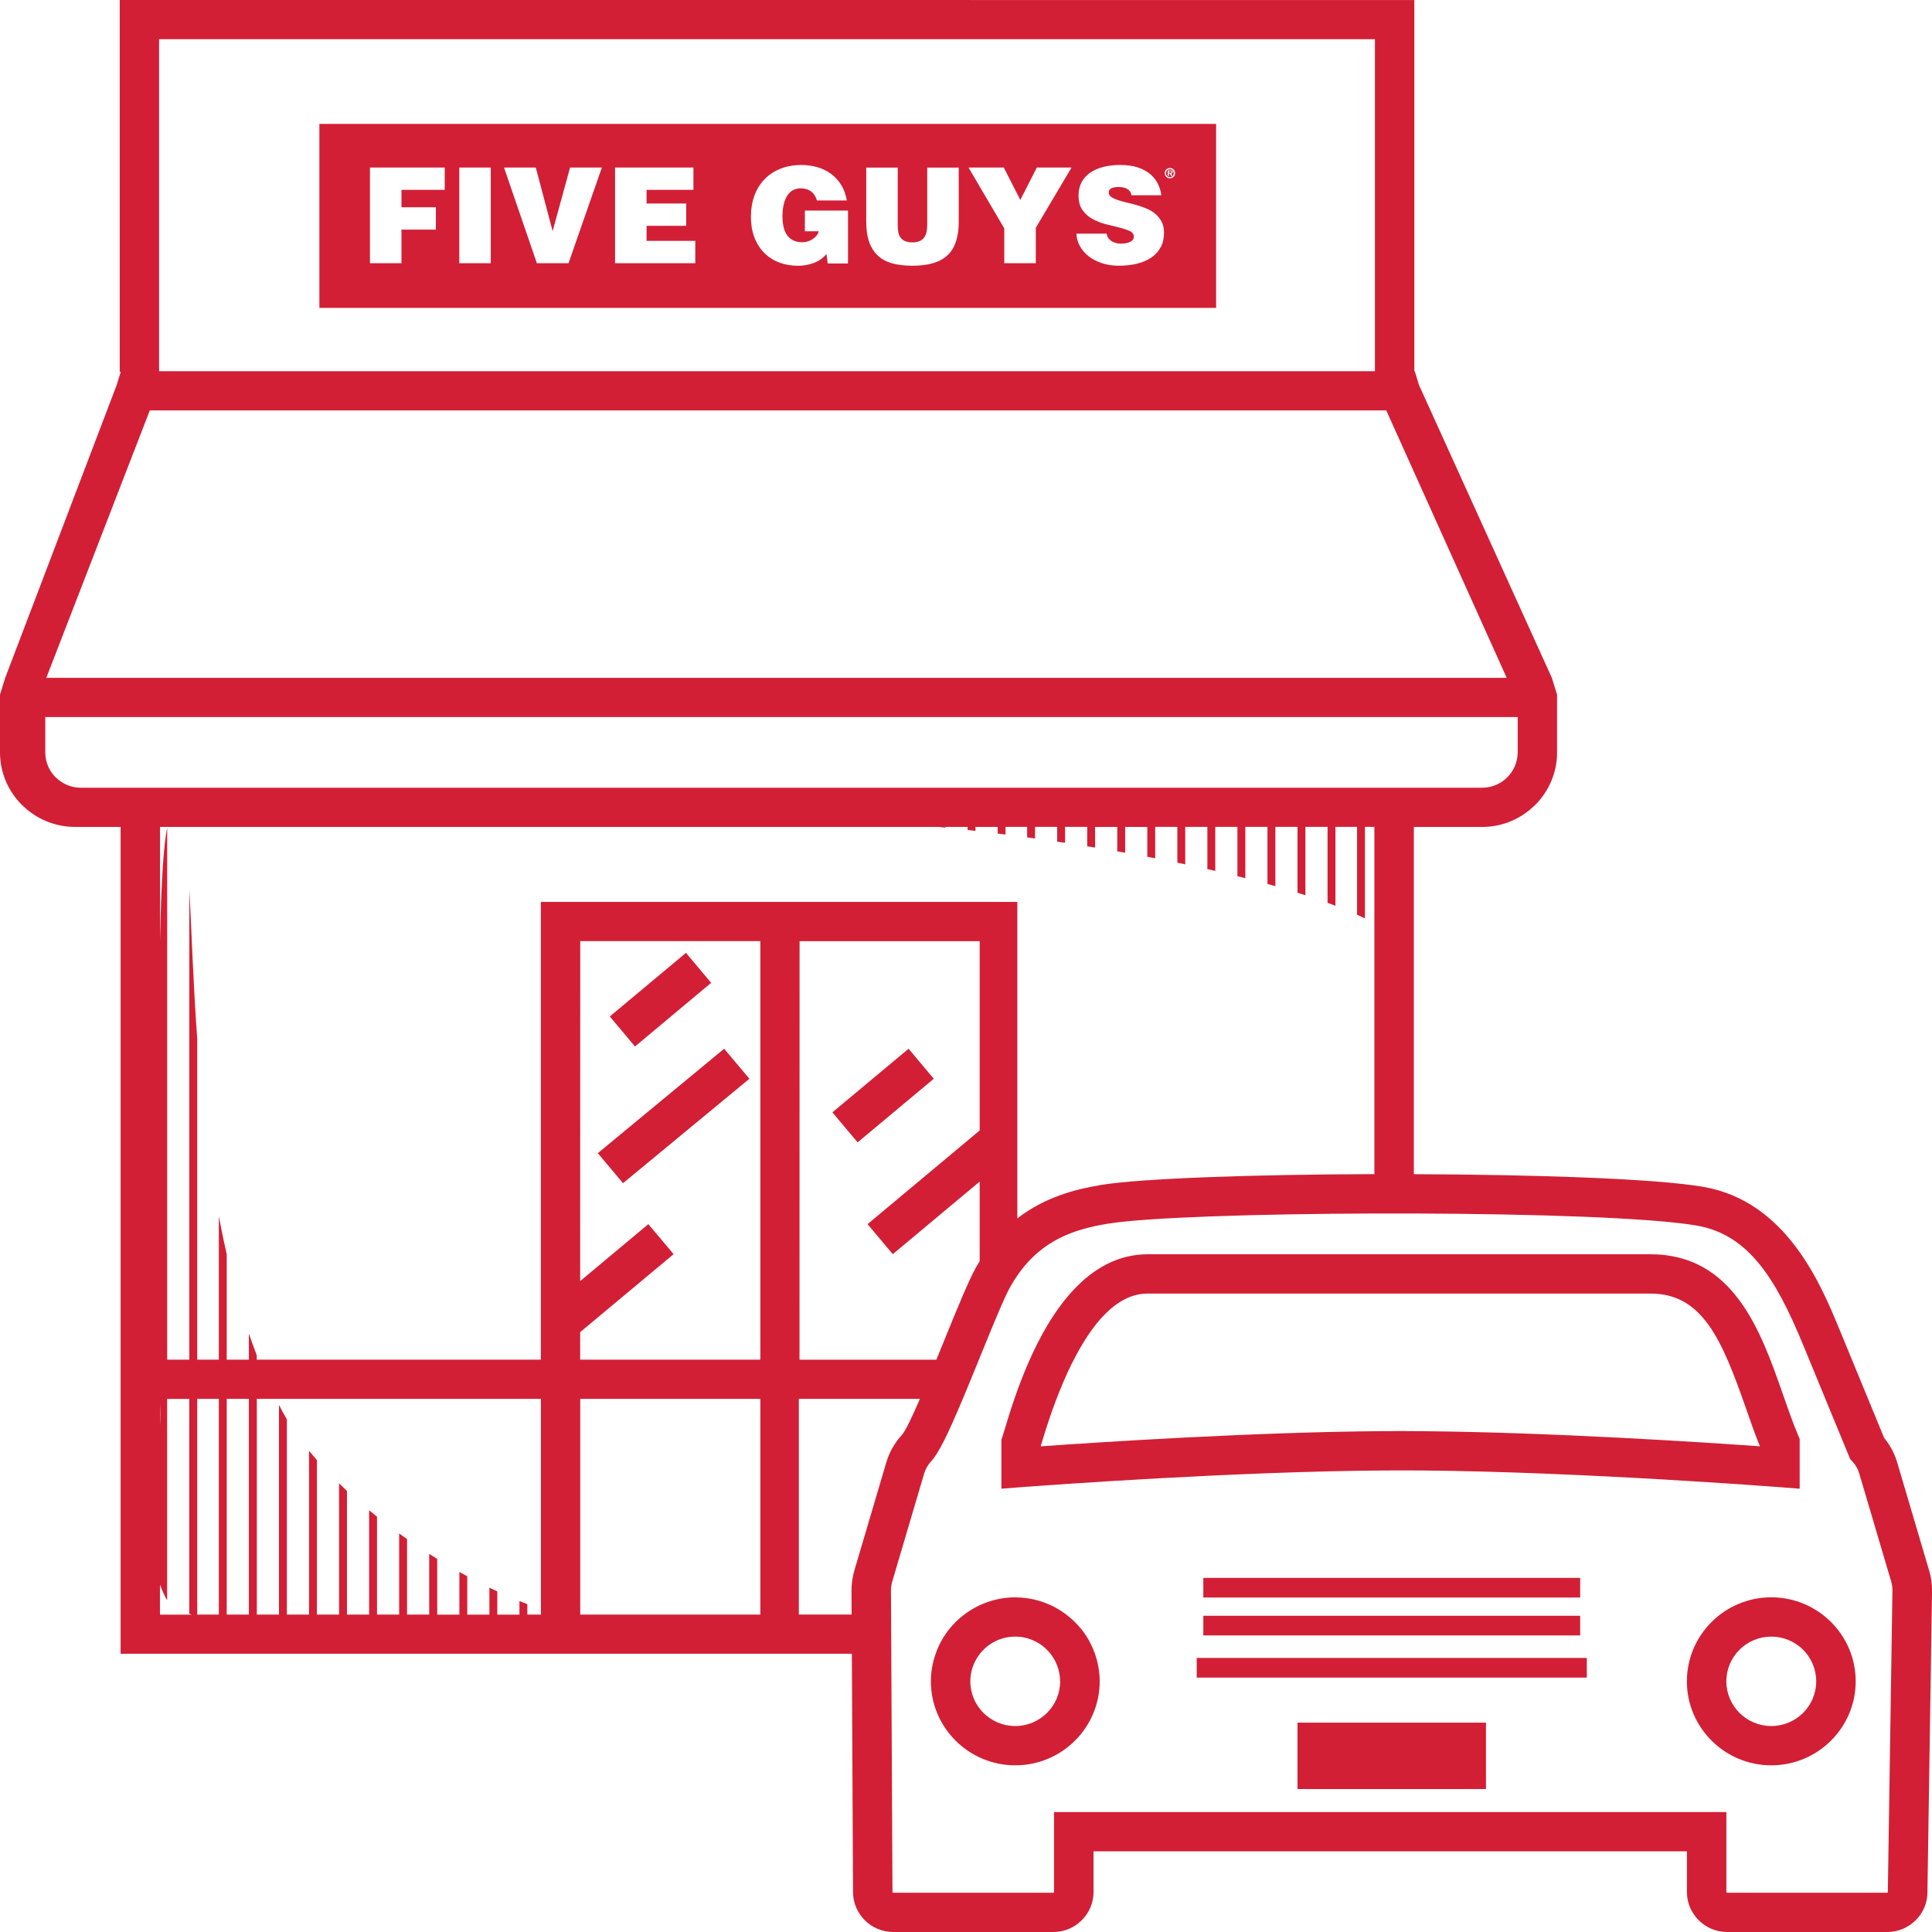
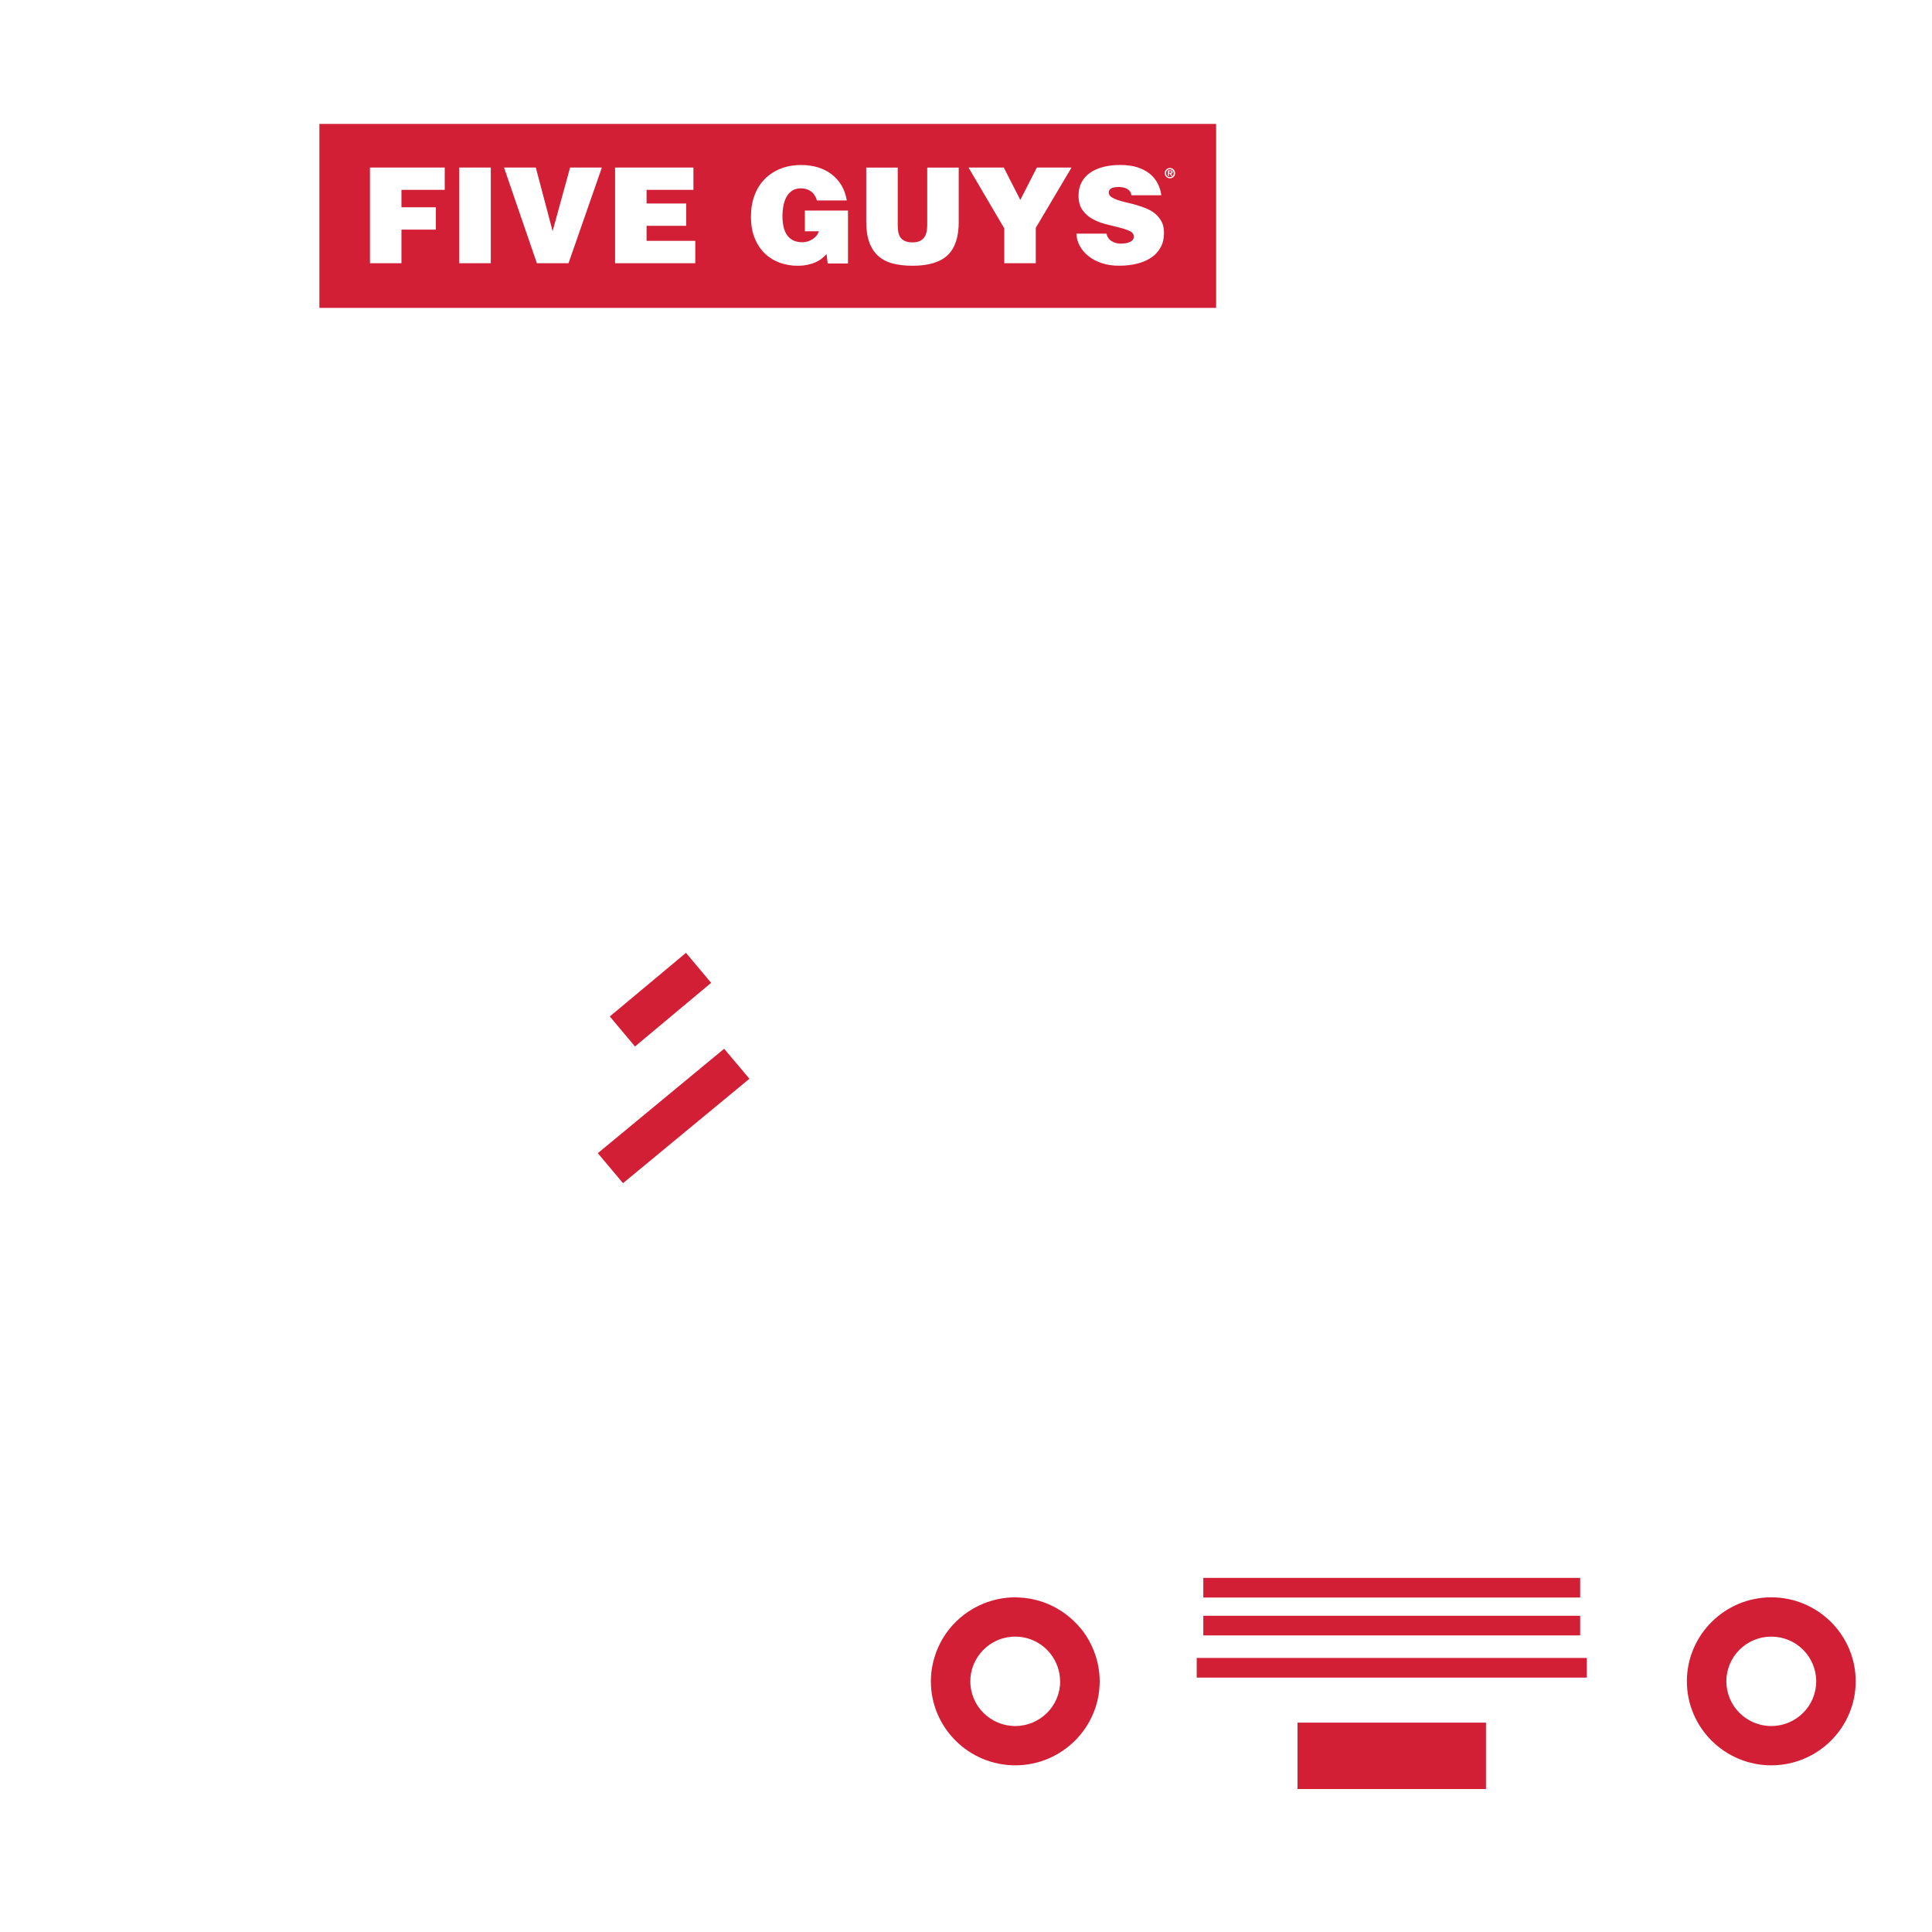
<svg xmlns="http://www.w3.org/2000/svg" width="147" height="147" viewBox="0 0 147 147" fill="none">
  <path d="M45.486 87.741L47.403 90.025L57.021 82.079L55.098 79.795L45.486 87.741Z" fill="#D21F35" />
  <path d="M54.109 74.781L52.193 72.5L46.398 77.34L48.315 79.624L54.109 74.781Z" fill="#D21F35" />
-   <path d="M71.048 82.079L69.131 79.795L63.334 84.635L65.253 86.919L71.048 82.079Z" fill="#D21F35" />
  <path d="M92.531 9.428H24.301V23.425H92.531V9.428ZM33.838 14.447H30.546V15.771H33.165V17.47H30.546V20.026H28.149V12.746H33.838V14.444V14.447ZM37.343 20.026H34.946V12.746H37.343V20.026ZM43.254 20.026H40.848L38.349 12.746H40.767L42.047 17.589L43.377 12.746H45.795L43.257 20.026H43.254ZM52.902 20.026H46.799V12.746H52.761V14.444H49.196V15.485H52.212V17.183H49.196V18.325H52.902V20.023V20.026ZM64.521 20.047H62.977L62.887 19.329C62.785 19.443 62.667 19.556 62.535 19.664C62.403 19.771 62.247 19.867 62.067 19.948C61.887 20.029 61.682 20.094 61.451 20.145C61.22 20.196 60.964 20.22 60.679 20.22C60.211 20.22 59.766 20.145 59.339 19.993C58.913 19.84 58.534 19.61 58.207 19.299C57.88 18.988 57.618 18.599 57.426 18.13C57.234 17.661 57.138 17.111 57.138 16.477C57.138 15.897 57.225 15.368 57.402 14.884C57.579 14.402 57.831 13.99 58.165 13.646C58.495 13.302 58.901 13.033 59.372 12.842C59.847 12.65 60.379 12.555 60.967 12.555C61.409 12.555 61.821 12.612 62.208 12.725C62.592 12.839 62.938 13.009 63.244 13.236C63.548 13.464 63.806 13.745 64.01 14.079C64.218 14.417 64.356 14.806 64.431 15.251H62.157C62.07 14.949 61.92 14.719 61.709 14.564C61.499 14.408 61.238 14.331 60.928 14.331C60.691 14.331 60.487 14.381 60.313 14.483C60.141 14.585 59.997 14.728 59.88 14.916C59.766 15.105 59.679 15.329 59.622 15.589C59.565 15.849 59.535 16.139 59.535 16.462C59.535 16.719 59.559 16.967 59.607 17.206C59.655 17.446 59.736 17.655 59.85 17.837C59.964 18.02 60.12 18.163 60.319 18.271C60.514 18.378 60.766 18.432 61.07 18.432C61.193 18.432 61.319 18.411 61.451 18.372C61.583 18.331 61.706 18.274 61.821 18.202C61.935 18.127 62.037 18.041 62.121 17.939C62.205 17.837 62.265 17.724 62.298 17.595H61.241V16.02H64.521V20.044V20.047ZM72.949 16.863C72.949 18.029 72.667 18.881 72.102 19.416C71.538 19.951 70.648 20.22 69.435 20.22C68.867 20.22 68.363 20.163 67.927 20.049C67.492 19.936 67.122 19.744 66.825 19.479C66.527 19.212 66.299 18.866 66.143 18.438C65.987 18.011 65.909 17.482 65.909 16.857V12.752H68.306V17.108C68.306 17.29 68.318 17.46 68.342 17.622C68.366 17.783 68.417 17.924 68.498 18.047C68.579 18.169 68.693 18.265 68.843 18.334C68.993 18.405 69.189 18.441 69.432 18.441C69.648 18.441 69.829 18.408 69.97 18.345C70.111 18.283 70.228 18.19 70.315 18.073C70.402 17.957 70.465 17.813 70.498 17.649C70.531 17.485 70.549 17.305 70.549 17.108V12.752H72.946V16.866L72.949 16.863ZM78.81 17.338V20.026H76.413V17.377L73.691 12.746H76.374L77.632 15.212L78.891 12.746H81.531L78.81 17.335V17.338ZM88.308 18.818C88.139 19.132 87.902 19.392 87.602 19.595C87.301 19.801 86.941 19.957 86.52 20.061C86.1 20.166 85.64 20.217 85.138 20.217C84.637 20.217 84.222 20.151 83.829 20.02C83.435 19.888 83.099 19.712 82.82 19.487C82.537 19.266 82.318 19.006 82.159 18.713C82 18.42 81.912 18.109 81.9 17.777H84.195C84.243 18.035 84.376 18.226 84.592 18.354C84.685 18.414 84.796 18.462 84.916 18.492C85.039 18.522 85.156 18.537 85.271 18.537C85.574 18.537 85.817 18.492 85.998 18.399C86.178 18.31 86.268 18.175 86.268 17.999C86.268 17.822 86.166 17.676 85.959 17.58C85.751 17.482 85.493 17.395 85.181 17.317C84.868 17.239 84.532 17.156 84.165 17.063C83.799 16.973 83.459 16.842 83.15 16.674C82.838 16.507 82.579 16.28 82.372 15.996C82.165 15.712 82.063 15.338 82.063 14.875C82.063 14.492 82.141 14.151 82.3 13.858C82.459 13.565 82.678 13.323 82.961 13.132C83.243 12.94 83.577 12.794 83.961 12.698C84.346 12.6 84.769 12.552 85.232 12.552C85.739 12.552 86.181 12.612 86.553 12.734C86.926 12.857 87.238 13.021 87.493 13.23C87.749 13.44 87.944 13.685 88.088 13.963C88.229 14.244 88.323 14.54 88.362 14.857H86.088C86.067 14.728 86.028 14.627 85.965 14.549C85.904 14.471 85.829 14.408 85.742 14.36C85.574 14.274 85.367 14.229 85.124 14.229C84.859 14.229 84.667 14.265 84.544 14.336C84.421 14.408 84.361 14.51 84.361 14.644C84.361 14.779 84.421 14.89 84.544 14.979C84.667 15.066 84.826 15.144 85.021 15.212C85.217 15.281 85.442 15.341 85.691 15.401C85.941 15.458 86.199 15.523 86.463 15.598C86.728 15.673 86.986 15.762 87.235 15.867C87.484 15.972 87.71 16.106 87.905 16.271C88.1 16.435 88.259 16.635 88.383 16.866C88.506 17.099 88.566 17.38 88.566 17.709C88.566 18.133 88.482 18.501 88.314 18.815L88.308 18.818ZM89.38 13.326C89.359 13.374 89.332 13.416 89.296 13.452C89.26 13.488 89.218 13.514 89.169 13.535C89.121 13.556 89.07 13.565 89.016 13.565C88.962 13.565 88.911 13.556 88.863 13.535C88.815 13.514 88.773 13.488 88.737 13.452C88.701 13.416 88.674 13.374 88.653 13.326C88.632 13.278 88.623 13.227 88.623 13.174C88.623 13.12 88.632 13.069 88.653 13.021C88.674 12.973 88.701 12.931 88.737 12.896C88.773 12.86 88.815 12.833 88.863 12.812C88.911 12.791 88.962 12.782 89.016 12.782C89.07 12.782 89.121 12.791 89.169 12.812C89.218 12.833 89.26 12.86 89.296 12.896C89.332 12.931 89.359 12.973 89.38 13.021C89.401 13.069 89.41 13.12 89.41 13.174C89.41 13.227 89.401 13.278 89.38 13.326Z" fill="#D21F35" />
  <path d="M89.222 12.961C89.195 12.934 89.165 12.913 89.129 12.898C89.093 12.883 89.054 12.877 89.012 12.877C88.97 12.877 88.931 12.883 88.895 12.898C88.859 12.913 88.829 12.934 88.802 12.961C88.778 12.988 88.757 13.018 88.742 13.056C88.727 13.092 88.721 13.134 88.721 13.176C88.721 13.218 88.727 13.26 88.742 13.296C88.757 13.331 88.775 13.364 88.802 13.391C88.826 13.418 88.859 13.439 88.895 13.454C88.931 13.469 88.97 13.475 89.012 13.475C89.054 13.475 89.093 13.469 89.129 13.454C89.165 13.439 89.195 13.418 89.222 13.391C89.249 13.364 89.267 13.334 89.282 13.296C89.297 13.26 89.303 13.218 89.303 13.176C89.303 13.134 89.297 13.092 89.282 13.056C89.267 13.02 89.246 12.988 89.222 12.961ZM89.192 13.182C89.171 13.2 89.144 13.209 89.105 13.212L89.207 13.391H89.105L89.009 13.212H88.937V13.391H88.847V12.967H89.054C89.111 12.967 89.153 12.976 89.18 12.993C89.207 13.011 89.222 13.047 89.222 13.095C89.222 13.134 89.213 13.164 89.192 13.179V13.182Z" fill="#D21F35" />
  <path d="M89.106 13.035C89.106 13.035 89.085 13.029 89.073 13.029H88.943V13.146H89.061C89.085 13.146 89.106 13.143 89.121 13.134C89.136 13.125 89.142 13.107 89.142 13.083C89.142 13.068 89.139 13.056 89.133 13.05C89.127 13.044 89.118 13.038 89.109 13.035H89.106Z" fill="#D21F35" />
-   <path d="M146.775 119.47L144.351 111.272C144.149 110.588 143.807 109.948 143.359 109.407L139.971 101.18C138.565 97.766 135.946 91.413 129.632 90.31C126.016 89.679 116.857 89.371 107.576 89.341V62.92H112.775C114.34 62.92 115.761 62.283 116.794 61.255H116.8C117.834 60.227 118.473 58.81 118.473 57.249V52.858L118.077 51.578L107.969 29.3L107.645 28.245H107.612V0.003H107.576L9.113 0L9.11 0.003V28.29H9.188L8.876 29.3L0.396 51.575L0 52.855V57.246C0 58.807 0.643 60.227 1.673 61.252H1.679C2.712 62.277 4.133 62.917 5.698 62.917H9.176V125.828H64.815L64.905 143.957C64.905 145.634 66.278 147 67.963 147H80.146C81.831 147 83.204 145.634 83.204 143.957V140.86H128.353V143.957C128.353 145.634 129.725 147 131.411 147H143.594C145.279 147 146.652 145.634 146.652 143.981L147.003 121.042V121.018C147.003 120.492 146.928 119.969 146.778 119.467L146.775 119.47ZM143.645 143.96C143.645 143.99 143.621 144.013 143.591 144.013H131.408C131.378 144.013 131.354 143.99 131.354 143.96V137.873H80.197V143.96C80.197 143.99 80.173 144.013 80.143 144.013H67.96C67.93 144.013 67.906 143.99 67.906 143.954L67.815 125.831L67.806 123.909L67.8 122.848L67.791 121.021C67.791 120.779 67.824 120.543 67.894 120.313L70.317 112.115C70.42 111.775 70.594 111.464 70.822 111.219C71.423 110.573 72.135 109.108 73.255 106.435C73.619 105.571 74.024 104.582 74.484 103.452C74.502 103.407 74.52 103.365 74.538 103.32C74.55 103.287 74.562 103.258 74.577 103.225C75.469 101.027 76.391 98.758 76.884 97.882C77.052 97.584 77.226 97.311 77.406 97.051C79.299 94.295 81.819 93.515 84.288 93.108C87.18 92.633 95.657 92.358 104.578 92.331C105.047 92.331 105.515 92.331 105.984 92.331C106.513 92.331 107.041 92.331 107.573 92.331C116.686 92.361 125.667 92.651 129.11 93.252C133.009 93.933 135.09 97.222 137.187 102.31L140.773 111.015L140.959 111.216C141.188 111.461 141.365 111.772 141.464 112.112L143.888 120.31C143.954 120.534 143.99 120.77 143.99 121.006L143.639 143.954L143.645 143.96ZM32.657 118.229V122.848H30.972V117.105C30.77 116.964 30.569 116.821 30.371 116.677V122.848H28.686V115.401C28.485 115.239 28.283 115.078 28.085 114.914V122.848H26.4V113.44C26.196 113.251 25.994 113.06 25.799 112.869V122.848H24.114V111.096C23.907 110.86 23.709 110.621 23.513 110.382V122.848H21.828V107.993C21.723 107.82 21.624 107.643 21.528 107.47C21.426 107.281 21.326 107.09 21.227 106.899V122.848H19.542V106.435H41.157V122.848H40.124V122.056C39.926 121.978 39.724 121.9 39.523 121.819V122.851H37.838V121.084C37.637 120.991 37.439 120.896 37.237 120.8V122.854H35.552V119.933C35.351 119.825 35.153 119.715 34.952 119.604V122.854H33.266V118.612C33.065 118.489 32.864 118.364 32.666 118.235L32.657 118.229ZM74.541 86.014L66.01 93.141L67.93 95.425L74.541 89.903V95.957C74.448 96.11 74.355 96.265 74.264 96.427C73.682 97.467 72.808 99.616 71.795 102.107C71.624 102.528 71.438 102.983 71.246 103.455H60.832L60.838 71.611H74.541V86.017V86.014ZM83.798 90.157C81.81 90.483 79.494 91.087 77.406 92.705V68.624H41.151V103.452H19.536V103.12C19.326 102.576 19.128 102.026 18.936 101.467V103.452H17.25V95.443C17.031 94.48 16.833 93.512 16.65 92.54V103.452H15.007V79.064C14.685 74.573 14.568 70.579 14.406 67.694V103.452H12.721V62.983C12.469 64.197 12.267 66.78 12.177 71.664V62.917H71.411C71.585 62.935 71.762 62.953 71.936 62.971V62.917H73.622V63.153C73.823 63.177 74.021 63.198 74.222 63.222V62.917H75.907V63.422C76.109 63.446 76.307 63.473 76.508 63.497V62.914H78.151V63.712C78.353 63.739 78.551 63.766 78.752 63.796V62.914H80.437V64.038C80.638 64.068 80.837 64.098 81.038 64.128V62.914H82.723V64.391C82.924 64.424 83.126 64.457 83.324 64.49V62.917H85.009V64.777C85.21 64.812 85.411 64.845 85.61 64.881V62.917H87.295V65.189C87.496 65.228 87.697 65.264 87.895 65.303V62.914H89.581V65.638C89.782 65.679 89.983 65.721 90.181 65.763V62.914H91.866V66.128C92.068 66.173 92.269 66.218 92.467 66.265V62.914H94.152V66.666C94.353 66.717 94.555 66.765 94.753 66.816V62.914H96.438V67.258C96.639 67.315 96.841 67.368 97.039 67.425V62.914H98.724V67.925C98.928 67.987 99.126 68.05 99.325 68.116V62.914H101.01V68.693C101.214 68.768 101.415 68.842 101.61 68.917V62.914H103.254V69.599C103.461 69.691 103.662 69.787 103.854 69.88V62.914H104.572V89.335C95.498 89.362 86.868 89.652 83.792 90.157H83.798ZM44.143 103.452V101.359L51.253 95.425L49.33 93.141L44.143 97.476L44.149 71.608H57.852V103.452H44.143ZM57.852 106.435V122.848H44.149V106.435H57.852ZM12.174 106.779C12.198 107.347 12.198 107.915 12.174 108.48V106.779ZM12.174 120.582C12.297 120.911 12.435 121.236 12.601 121.562C12.634 121.628 12.673 121.688 12.718 121.751V106.438H14.403V122.785C14.463 122.806 14.523 122.83 14.586 122.851H12.171V120.585L12.174 120.582ZM16.65 122.848H15.007V106.435H16.65V122.848ZM18.936 122.848H17.25V106.435H18.936V122.848ZM60.781 122.848V106.435H69.996C69.416 107.775 68.897 108.869 68.623 109.183C68.08 109.766 67.668 110.486 67.437 111.269L65.013 119.467C64.866 119.969 64.788 120.492 64.788 121.027L64.797 122.845H60.778L60.781 122.848ZM12.105 2.984H104.614V28.245H12.105V2.984ZM11.399 31.225H105.476L114.641 51.575H3.523L11.399 31.225ZM6.146 59.937C5.404 59.937 4.728 59.632 4.241 59.144H4.232C3.749 58.66 3.445 57.987 3.445 57.246V54.559H115.476V57.246C115.476 57.984 115.172 58.657 114.683 59.144C114.193 59.632 113.514 59.937 112.772 59.937H6.146Z" fill="#D21F35" />
  <path d="M120.23 120.057H107.576H105.987H104.581H91.557V121.551H104.581H105.987H107.576H120.23V120.057Z" fill="#D21F35" />
  <path d="M105.987 122.939H91.557V123.908V124.434H107.576H120.23V122.939H107.576H105.987Z" fill="#D21F35" />
  <path d="M120.735 126.148H91.055V127.643H120.735V126.148Z" fill="#D21F35" />
  <path d="M134.772 121.535C131.23 121.535 128.35 124.402 128.35 127.927C128.35 131.451 131.23 134.318 134.772 134.318C138.313 134.318 141.194 131.451 141.194 127.927C141.194 124.402 138.313 121.535 134.772 121.535ZM134.772 131.329C132.888 131.329 131.353 129.804 131.353 127.927C131.353 126.049 132.885 124.525 134.772 124.525C136.658 124.525 138.19 126.049 138.19 127.927C138.19 129.804 136.658 131.329 134.772 131.329Z" fill="#D21F35" />
  <path d="M82.233 123.909C81.909 123.511 81.537 123.158 81.128 122.848C80.089 122.058 78.806 121.58 77.409 121.544C77.355 121.544 77.304 121.535 77.25 121.535C76.259 121.535 75.325 121.765 74.484 122.166C74.087 122.354 73.715 122.581 73.369 122.845C72.961 123.155 72.588 123.508 72.264 123.906C71.801 124.474 71.438 125.123 71.192 125.828C70.96 126.486 70.828 127.191 70.828 127.927C70.828 131.451 73.709 134.318 77.25 134.318C80.791 134.318 83.672 131.451 83.672 127.927C83.672 127.191 83.54 126.486 83.309 125.828C83.062 125.126 82.699 124.474 82.236 123.906L82.233 123.909ZM80.665 127.927C80.665 129.801 79.133 131.329 77.247 131.329C75.361 131.329 73.829 129.804 73.829 127.927C73.829 127.135 74.105 126.408 74.562 125.828C75.186 125.036 76.157 124.525 77.244 124.525C78.332 124.525 79.302 125.036 79.926 125.828C80.383 126.408 80.659 127.135 80.659 127.927H80.665Z" fill="#D21F35" />
  <path d="M113.063 131.07H98.723V136.123H113.063V131.07Z" fill="#D21F35" />
-   <path d="M78.074 113.128C80.143 112.973 94.048 111.96 105.246 111.885C105.687 111.882 106.126 111.879 106.561 111.879C106.591 111.879 106.624 111.879 106.654 111.879C107.177 111.879 107.706 111.879 108.243 111.885C120.252 111.989 135.157 113.134 135.313 113.146L136.932 113.272V109.49L136.815 109.212C136.415 108.265 136.052 107.221 135.667 106.121C134.006 101.359 131.937 95.434 125.59 95.434H87.325C82.796 95.434 79.939 99.792 78.236 103.709C77.353 105.735 76.779 107.646 76.44 108.77C76.368 109.009 76.314 109.194 76.272 109.314L76.193 109.544V113.272L77.812 113.146C77.812 113.146 77.915 113.137 78.077 113.125L78.074 113.128ZM81.576 103.709C83.051 100.737 84.958 98.423 87.322 98.423H125.587C129.504 98.423 130.997 101.861 132.826 107.102C133.168 108.085 133.523 109.102 133.907 110.046C129.675 109.744 118.014 108.979 108.237 108.895C107.703 108.889 107.171 108.889 106.648 108.886C106.618 108.886 106.585 108.886 106.555 108.886C106.123 108.886 105.684 108.886 105.24 108.892C95.378 108.958 83.459 109.744 79.188 110.046V110.019C79.224 109.909 79.263 109.774 79.308 109.625C79.597 108.665 79.924 107.67 80.29 106.689C80.675 105.664 81.102 104.653 81.57 103.706L81.576 103.709Z" fill="#D21F35" />
</svg>